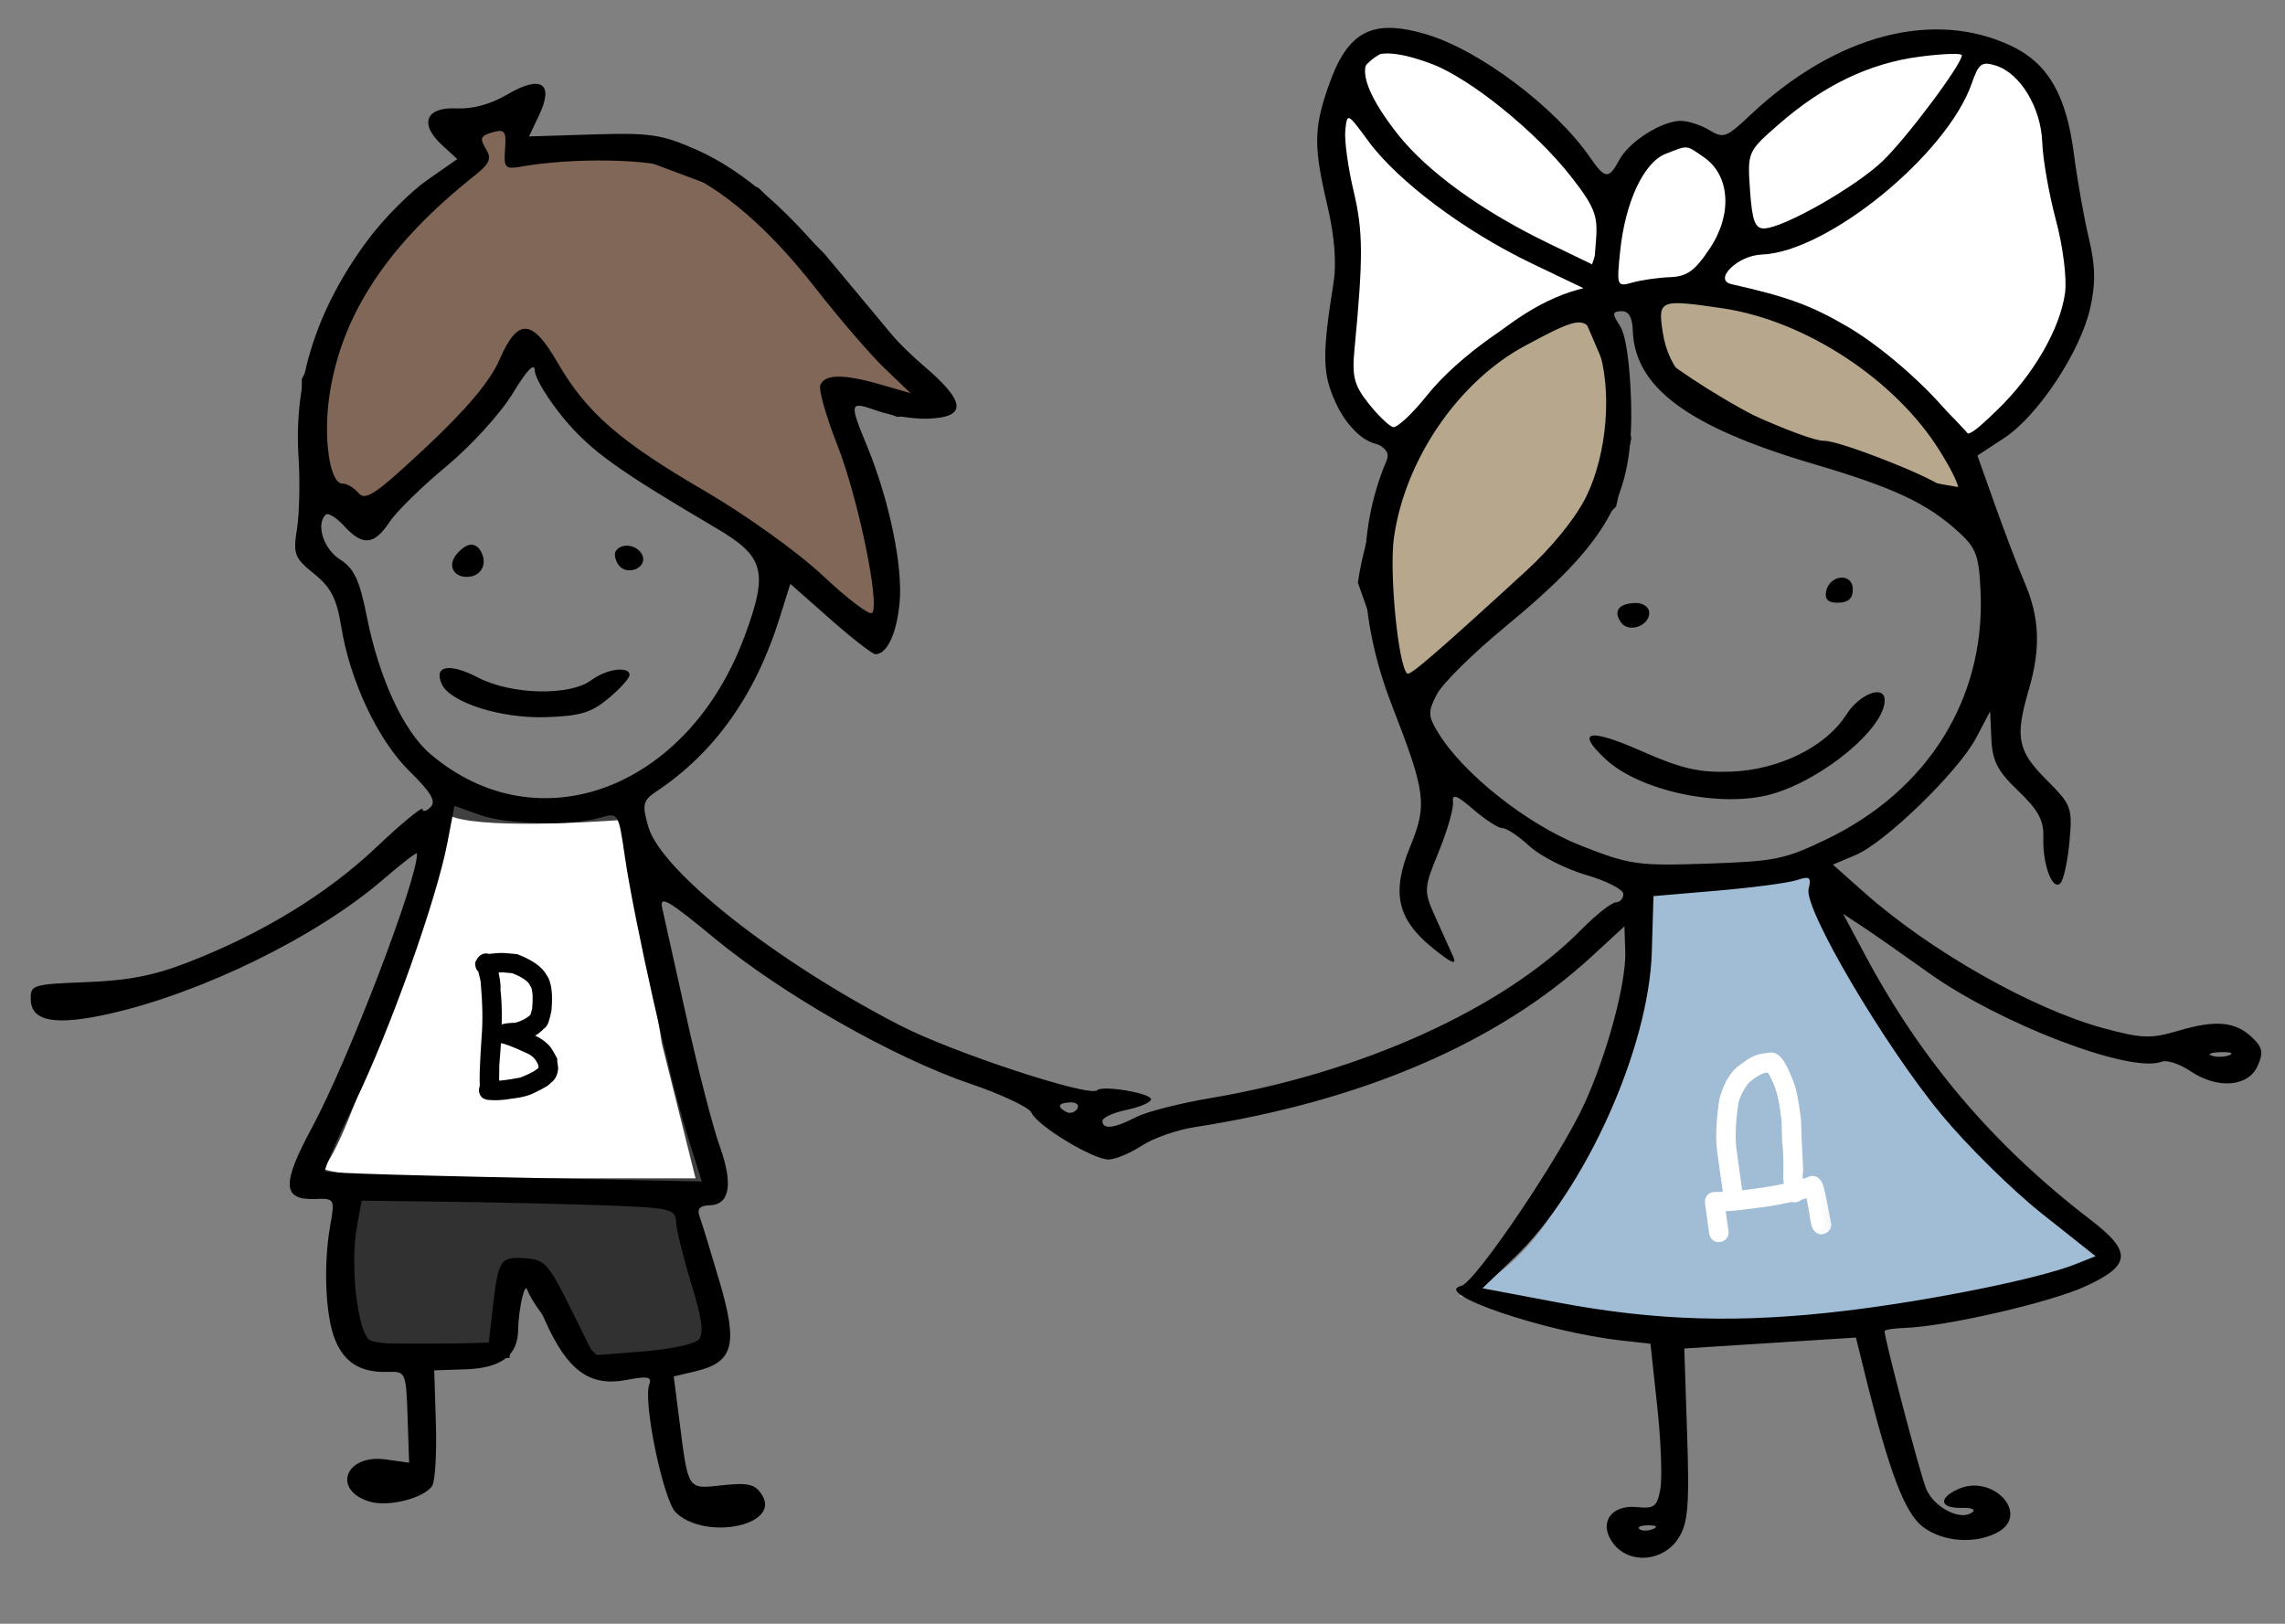
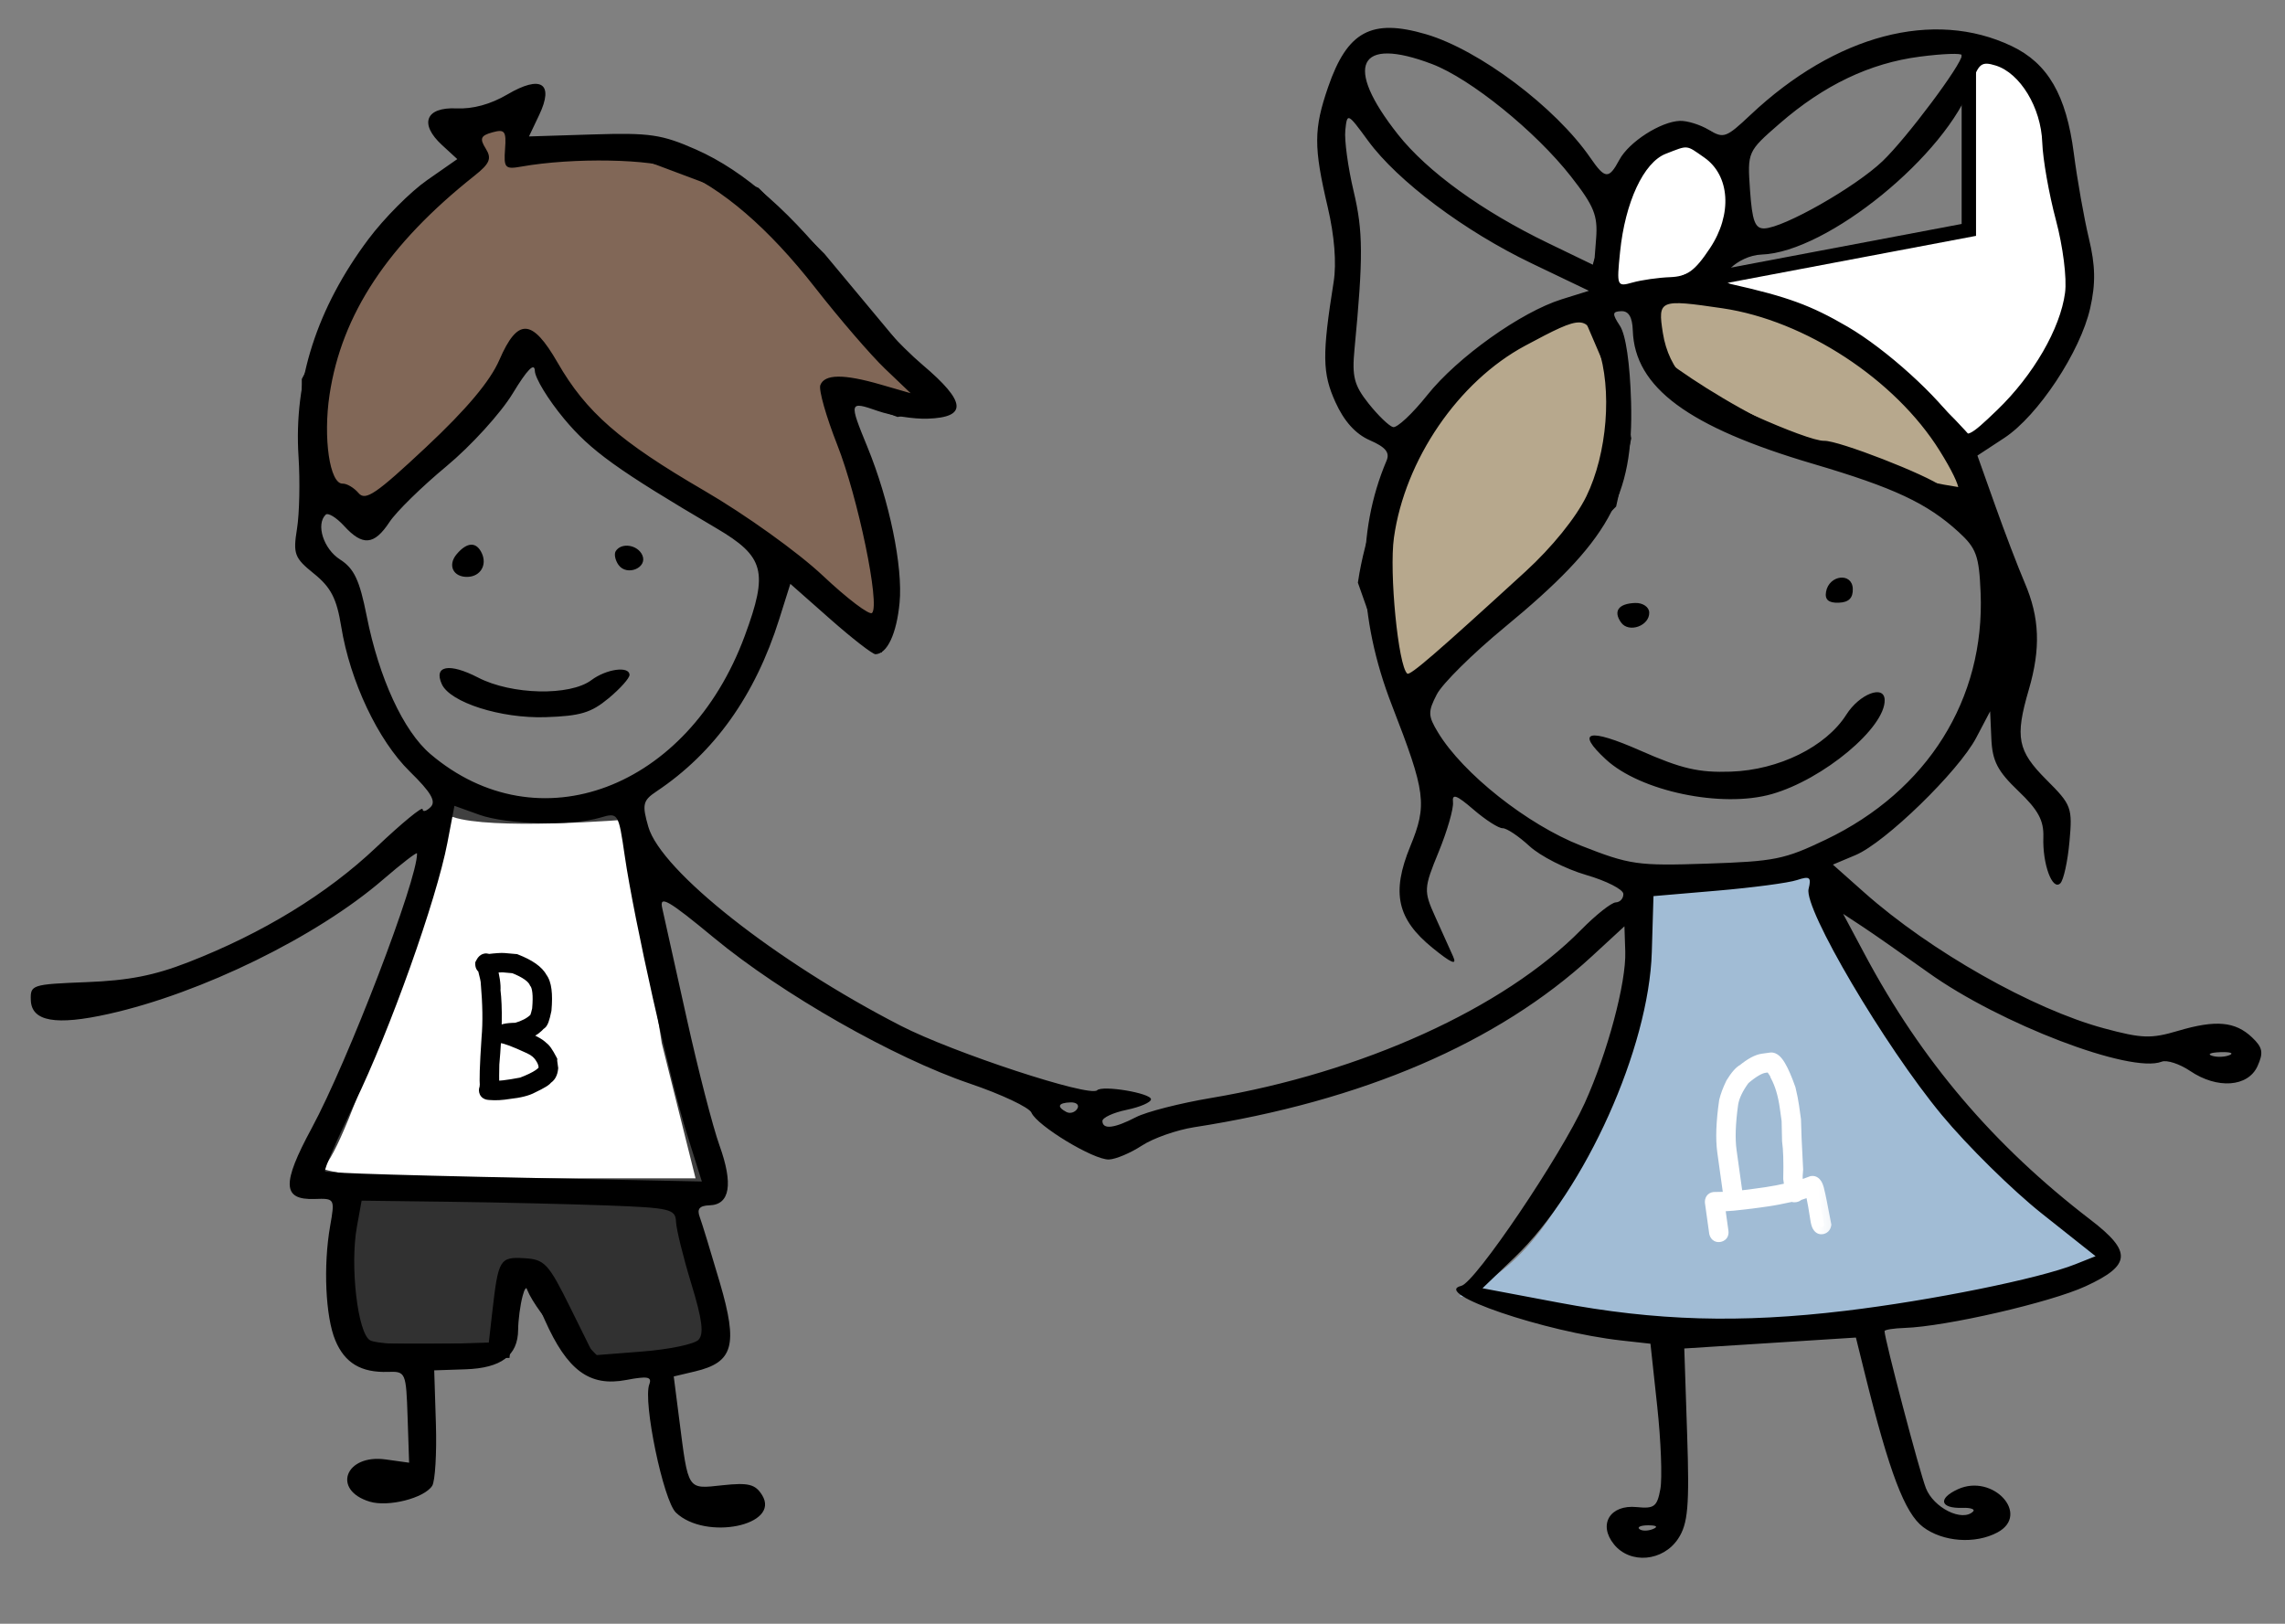
<svg xmlns="http://www.w3.org/2000/svg" width="159" height="113" viewBox="0 0 159 113" fill="none">
  <rect x="0" y="0" width="159" height="113" fill="#808080" stroke="none" />
  <path d="M22.038 81C23.638 79.8 28.705 63.833 31.038 56C31.838 57.2 40.039 56.833 44.039 56.5L46.539 72.5L49.039 82.5H30.038C26.705 82.5 20.438 82.2 22.038 81Z" fill="white" stroke="#404040" />
  <path d="M103 90C111.4 85.6 114.5 69.833 115 62.5L126.273 60.539C126.092 61.771 131.015 70.36 133.5 74.5C135.5 80 146 85 146.5 87C146.9 88.6 134.667 90.667 128.5 91.5C122.9 93.5 109.167 91.333 103 90Z" fill="#A1BCD5" />
  <path d="M126.5 60.5L126.273 60.539M126.273 60.539L115 62.5C114.5 69.833 111.4 85.6 103 90C109.167 91.333 122.9 93.5 128.5 91.5C134.667 90.667 146.9 88.6 146.5 87C146 85 135.5 80 133.5 74.5C131.015 70.36 126.092 61.771 126.273 60.539Z" stroke="#A1BCD5" />
  <path d="M112 25L110.5 21.5C100.1 23.5 95.833 35 95 40.5L98 49L103 43.5L108 39L112 35L113 30.5L112 25Z" fill="#B7A88D" />
  <path d="M115 25V21.5V20H118.5L123.5 21.5C127.1 20.7 133.333 27.167 136 30.5L137 34.5C127.4 33.3 118.333 27.667 115 25Z" fill="#B7A88D" />
  <path d="M112 21.5H110.5M110.5 21.5L112 25L113 30.5L112 35L108 39L103 43.5L98 49L95 40.5C95.833 35 100.1 23.5 110.5 21.5ZM115 21.5V25C118.333 27.667 127.4 33.3 137 34.5L136 30.5C133.333 27.167 127.1 20.7 123.5 21.5L118.5 20H115V21.5Z" stroke="black" />
  <path d="M28 34.5L36.5 24.5H37.5L40.5 29L44.5 32.5L51 36.5L61 44.5L61.5 41.5V38L58.5 29V27L62.5 28.5L65 28L62 24L57 18L52.5 13.5L44.5 10.5H36V8L31.5 9L33 11L27 16L21.5 26.5V33L24.5 36L28 34.5Z" fill="#816757" stroke="black" />
-   <path d="M137 3.5C132.2 0.7 124.333 6.666 121 10V16L118.5 19.5L120 20.5C126.4 20.5 134 27.5 137 31C138.333 30 141.4 27.5 143 25.5C144.6 23.5 144.667 19.333 144.5 17.5C144.167 15.666 143.3 11.1 142.5 7.5C141.7 3.9 138.5 3.333 137 3.5Z" fill="white" stroke="black" />
+   <path d="M137 3.5V16L118.5 19.5L120 20.5C126.4 20.5 134 27.5 137 31C138.333 30 141.4 27.5 143 25.5C144.6 23.5 144.667 19.333 144.5 17.5C144.167 15.666 143.3 11.1 142.5 7.5C141.7 3.9 138.5 3.333 137 3.5Z" fill="white" stroke="black" />
  <path d="M47.5 83.5L24 82.5C24 83.833 23.9 86.8 23.5 88C23.1 89.2 24.333 92.5 25 94H35L35.5 89H37C37 90.2 40 93.5 41.5 95C45.5 96.2 48.833 94.167 50 93L47.5 83.5Z" fill="#313131" stroke="black" />
  <path d="M113.701 11.127C113.52 11.269 113.064 11.715 113.064 11.964C113.064 11.926 113.212 12.131 113.193 12.154C113.121 12.246 113.047 12.33 112.999 12.438C112.983 12.475 113.01 12.545 112.983 12.575C112.922 12.643 112.877 12.685 112.846 12.781C112.741 13.107 112.777 13.439 112.7 13.764C112.555 14.38 112.465 15.036 112.38 15.665L112.375 15.701C112.347 15.903 112.226 16.041 112.148 16.225C111.975 16.637 111.826 17.064 111.685 17.489C111.513 18.005 111.26 18.415 111.283 18.991C111.301 19.477 111.511 19.891 111.81 20.263C112.027 20.532 112.33 20.952 112.7 21.019C113.082 21.088 113.589 21.062 113.974 21.019C114.51 20.96 115.006 20.83 115.503 20.619C116.095 20.366 116.564 19.91 117.169 19.68C117.598 19.518 118.022 19.327 118.447 19.153C118.776 19.018 119.003 18.646 119.341 18.55C119.482 18.51 119.667 18.193 119.753 18.079C120.156 17.547 120.368 16.811 120.548 16.176C120.788 15.325 120.962 14.511 120.962 13.622C120.962 13.246 120.862 12.878 120.798 12.508C120.715 12.024 120.629 11.473 120.335 11.062C120.176 10.839 119.956 10.656 119.789 10.436C119.637 10.234 119.417 10.014 119.215 9.861C118.824 9.565 118.438 9.344 117.941 9.344C117.365 9.344 116.796 9.396 116.231 9.506C115.988 9.553 115.772 9.596 115.539 9.673C115.246 9.771 114.972 10.046 114.71 10.209C114.317 10.454 114.06 10.846 113.701 11.127Z" fill="white" stroke="black" stroke-linecap="round" />
-   <path d="M96.499 2.999C100.899 1.399 108.333 9.332 111.499 13.499C113.099 13.499 111.499 18.166 110.499 20.499C104.899 21.699 99.833 27.999 97.999 30.999L96.499 30.499C93.499 30.499 92.499 24.999 93.499 23.499C94.299 22.299 93.833 16.999 93.499 14.499C92.666 11.332 92.099 4.599 96.499 2.999Z" fill="white" stroke="black" />
  <path fill-rule="evenodd" clip-rule="evenodd" d="M99.224 2.381C102.924 3.466 108.24 7.463 110.666 10.985C111.691 12.473 111.948 12.49 112.686 11.115C113.352 9.875 115.563 8.457 116.898 8.412C117.403 8.395 118.308 8.677 118.91 9.038C119.939 9.655 120.109 9.594 121.803 7.998C127.725 2.42 134.554 0.62 139.981 3.207C142.5 4.407 143.78 6.615 144.304 10.664C144.545 12.521 145.017 15.186 145.353 16.587C145.809 18.485 145.832 19.721 145.445 21.442C144.763 24.476 141.81 28.939 139.467 30.477L137.597 31.704L138.824 35.153C139.498 37.05 140.427 39.48 140.887 40.553C141.931 42.983 142.011 45.132 141.167 48.016C140.201 51.318 140.387 52.255 142.405 54.272C144.148 56.012 144.217 56.2 144.002 58.579C143.878 59.946 143.593 61.248 143.367 61.47C142.814 62.015 142.122 60.141 142.185 58.266C142.224 57.098 141.83 56.369 140.444 55.046C139 53.667 138.636 52.965 138.567 51.419L138.482 49.502L137.513 51.343C136.282 53.681 131.185 58.637 129.118 59.506L127.54 60.17L129.72 62.107C134.311 66.188 141.442 70.229 146.408 71.564C149.051 72.275 149.677 72.296 151.563 71.737C154.179 70.96 155.541 71.082 156.714 72.2C157.448 72.9 157.514 73.254 157.087 74.196C156.427 75.652 154.287 75.805 152.403 74.533C151.668 74.037 150.774 73.745 150.415 73.886C148.263 74.728 139.169 71.255 134.185 67.688C132.413 66.42 130.353 64.98 129.608 64.49L128.253 63.597L129.774 66.447C133.712 73.823 138.733 79.723 145.464 84.884C148.37 87.113 148.302 88.049 145.127 89.513C142.675 90.643 135.406 92.317 132.533 92.413C131.761 92.439 131.131 92.539 131.134 92.637C131.155 93.257 133.552 102.364 134.008 103.55C134.537 104.932 136.542 105.932 137.295 105.19C137.457 105.031 137.125 104.916 136.557 104.935C134.998 104.986 134.824 104.288 136.234 103.64C138.675 102.518 141.315 105.4 138.988 106.646C137.444 107.472 135.194 107.308 133.817 106.269C132.543 105.306 131.472 102.486 129.767 95.608L129.142 93.083L123.171 93.463L117.2 93.843L117.399 99.837C117.565 104.815 117.458 106.043 116.771 107.082C115.721 108.668 113.443 108.871 112.311 107.479C111.182 106.092 112.033 104.693 113.89 104.881C115.109 105.005 115.31 104.852 115.534 103.629C115.674 102.863 115.577 100.273 115.317 97.874L114.846 93.512L112.822 93.287C107.493 92.694 99.56 89.987 101.682 89.485C102.652 89.257 108.604 80.445 110.268 76.776C111.858 73.267 113.165 68.384 113.093 66.219L113.035 64.463L110.77 66.551C104.238 72.573 94.79 76.633 83.092 78.446C81.88 78.634 80.244 79.209 79.457 79.724C78.669 80.24 77.637 80.675 77.163 80.692C76.108 80.731 72.162 78.344 71.772 77.431C71.617 77.067 69.688 76.157 67.486 75.409C62.178 73.605 54.428 69.189 49.674 65.258C46.49 62.626 45.87 62.27 46.081 63.199C46.221 63.815 46.986 67.256 47.779 70.845C48.573 74.434 49.602 78.426 50.066 79.717C51.031 82.403 50.795 83.833 49.38 83.88C48.673 83.903 48.481 84.13 48.691 84.694C48.85 85.123 49.48 87.18 50.09 89.263C51.366 93.62 51.036 94.804 48.367 95.438L46.882 95.79L47.266 98.791C47.907 103.786 47.801 103.625 50.278 103.361C52.078 103.168 52.554 103.286 53.026 104.04C54.352 106.159 49.099 107.234 47.035 105.266C46.16 104.433 44.727 97.54 45.18 96.342C45.38 95.811 45.069 95.751 43.578 96.035C41.022 96.52 39.476 95.381 37.907 91.855C36.807 89.384 36.631 89.194 36.364 90.197C36.198 90.819 36.059 91.874 36.054 92.54C36.041 94.337 34.877 95.21 32.384 95.293L30.215 95.365L30.332 99.09C30.395 101.139 30.279 103.079 30.073 103.401C29.522 104.261 27.015 104.896 25.723 104.502C23.073 103.696 24.028 101.176 26.835 101.565L28.468 101.792L28.362 98.611C28.258 95.498 28.229 95.431 26.999 95.472C25.126 95.534 23.99 94.855 23.332 93.276C22.648 91.634 22.487 88.088 22.972 85.324C23.308 83.409 23.298 83.392 21.891 83.439C19.641 83.513 19.595 82.389 21.687 78.515C24.215 73.837 29.077 61.154 29.018 59.39C29.014 59.272 27.945 60.097 26.641 61.221C22.043 65.188 14.025 69.115 7.57 70.56C3.879 71.386 2.194 71.088 2.144 69.6C2.108 68.532 2.211 68.499 6.025 68.349C8.976 68.232 10.726 67.889 13.116 66.958C18.284 64.945 22.767 62.202 26.184 58.963C27.949 57.29 29.399 56.097 29.406 56.312C29.413 56.526 29.662 56.462 29.96 56.169C30.364 55.771 30 55.147 28.517 53.693C26.304 51.525 24.36 47.414 23.743 43.602C23.429 41.656 23.026 40.874 21.852 39.927C20.488 38.828 20.385 38.558 20.666 36.802C20.836 35.746 20.884 33.486 20.773 31.781C20.43 26.481 22.052 21.435 25.638 16.642C26.72 15.197 28.552 13.352 29.712 12.543L31.82 11.072L30.765 10.102C29.151 8.622 29.61 7.442 31.763 7.543C32.906 7.596 34.136 7.259 35.305 6.573C37.647 5.196 38.57 5.79 37.52 7.998L36.809 9.495L41.273 9.355C45.211 9.232 46.053 9.355 48.429 10.404C51.828 11.906 55.178 14.861 58.74 19.503C60.274 21.501 62.723 24.146 64.183 25.38C67.238 27.964 67.341 29.044 64.541 29.137C63.581 29.169 62.022 28.927 61.076 28.598C59.077 27.903 59.064 27.948 60.366 31.126C61.889 34.846 62.835 39.433 62.597 41.944C62.392 44.099 61.737 45.502 60.922 45.529C60.721 45.536 59.305 44.437 57.775 43.087L54.995 40.632L54.22 43.092C52.547 48.404 49.706 52.389 45.679 55.076C44.73 55.71 44.666 55.986 45.113 57.538C46.001 60.618 54.011 66.931 62.681 71.385C66.326 73.257 75.829 76.38 76.342 75.874C76.715 75.507 80.078 76.069 80.092 76.501C80.099 76.71 79.338 77.04 78.401 77.235C77.463 77.429 76.703 77.782 76.71 78.019C76.731 78.624 77.535 78.529 79.055 77.742C79.771 77.372 82.112 76.774 84.257 76.413C94.785 74.644 104.648 70.163 110.019 64.71C111.045 63.669 112.131 62.809 112.432 62.799C112.732 62.789 112.97 62.524 112.96 62.209C112.949 61.895 111.781 61.3 110.364 60.888C108.946 60.476 107.172 59.572 106.422 58.879C105.672 58.187 104.834 57.628 104.558 57.637C104.283 57.646 103.373 57.063 102.535 56.341C101.349 55.319 101.033 55.206 101.105 55.829C101.155 56.269 100.708 57.82 100.111 59.277C99.067 61.822 99.057 61.998 99.87 63.8C100.335 64.831 100.895 66.075 101.115 66.565C101.402 67.206 100.998 67.037 99.679 65.964C97.212 63.957 96.809 62.127 98.126 58.914C99.325 55.995 99.217 55.163 96.854 49.08C94.482 42.974 94.353 37.063 96.482 32.06C96.724 31.491 96.419 31.118 95.322 30.64C94.326 30.205 93.534 29.327 92.924 27.985C92.011 25.973 91.993 24.692 92.802 19.61C93.008 18.314 92.857 16.415 92.391 14.425C91.404 10.224 91.408 8.987 92.416 6.059C93.753 2.177 95.433 1.27 99.224 2.381ZM99.646 4.457C102.327 5.476 106.854 9.139 109.313 12.28C110.918 14.33 111.188 14.993 111.066 16.582L110.921 18.462L107.728 16.919C103.12 14.693 99.32 11.943 97.272 9.352C93.484 4.56 94.484 2.497 99.646 4.457ZM136.515 3.839C136.536 4.448 132.671 9.614 131 11.212C129.109 13.02 124.122 15.858 122.769 15.896C122.122 15.915 121.925 15.389 121.774 13.236C121.588 10.566 121.597 10.545 123.827 8.605C126.909 5.924 130.107 4.395 133.575 3.945C135.187 3.734 136.51 3.687 136.515 3.839ZM138.866 4.559C140.57 5.084 142.027 7.49 142.109 9.917C142.149 11.08 142.576 13.506 143.058 15.309C143.552 17.161 143.83 19.365 143.695 20.376C143.365 22.864 141.484 26.115 138.976 28.531C137.047 30.389 136.808 30.501 136.323 29.766C134.895 27.604 131.253 24.305 128.561 22.735C126.003 21.244 124.398 20.656 120.485 19.776C119.183 19.482 120.924 17.77 122.58 17.715C127.14 17.563 135.48 10.767 137.205 5.798C137.683 4.418 137.896 4.26 138.866 4.559ZM35.144 10.376C35.047 11.683 35.148 11.794 36.255 11.597C39.877 10.951 45.382 11.052 47.158 11.796C50.242 13.086 53.476 15.868 56.722 20.02C58.416 22.188 60.605 24.727 61.585 25.663L63.367 27.364L61.269 26.758C58.693 26.014 57.374 26.029 57.081 26.805C56.958 27.13 57.487 28.994 58.256 30.947C59.707 34.629 61.252 42.093 60.681 42.656C60.501 42.833 58.959 41.665 57.255 40.06C55.524 38.431 51.879 35.818 48.999 34.142C43.113 30.716 40.783 28.681 38.799 25.233C37.024 22.151 36.024 22.104 34.75 25.044C34.111 26.52 32.471 28.474 29.664 31.104C26.161 34.387 25.432 34.883 24.948 34.312C24.633 33.941 24.134 33.646 23.84 33.656C22.945 33.685 22.475 30.48 22.932 27.464C23.78 21.863 26.992 17.009 33.01 12.234C34.088 11.379 34.232 11.031 33.797 10.336C33.363 9.643 33.448 9.436 34.258 9.212C35.124 8.972 35.238 9.121 35.144 10.376ZM95.202 9.804C97.254 12.604 101.903 16.088 106.579 18.328L110.564 20.237L108.679 20.825C105.831 21.714 101.412 24.864 99.309 27.503C98.278 28.797 97.207 29.796 96.931 29.722C96.655 29.649 95.89 28.911 95.232 28.082C94.226 26.816 94.069 26.211 94.251 24.307C94.865 17.887 94.855 16.099 94.192 13.309C93.801 11.666 93.54 9.757 93.612 9.066C93.741 7.831 93.766 7.842 95.202 9.804ZM118.586 10.96C120.384 12.21 120.557 14.91 118.99 17.269C117.934 18.859 117.402 19.244 116.203 19.289C115.388 19.32 114.218 19.487 113.603 19.66C112.51 19.969 112.49 19.92 112.731 17.536C113.081 14.076 114.372 11.3 115.91 10.703C117.502 10.085 117.302 10.066 118.586 10.96ZM119.853 21.453C125.613 22.301 131.88 26.41 134.969 31.364C136.682 34.112 136.761 35.123 135.166 33.879C134.094 33.044 127.925 30.645 126.934 30.677C125.738 30.717 118.443 27.437 117.209 26.305C116.466 25.622 115.91 24.461 115.708 23.169C115.347 20.859 115.47 20.808 119.853 21.453ZM113.617 23.003C113.749 26.965 117.476 29.72 126.171 32.282C131.787 33.937 134.099 35.021 136.289 37.023C137.524 38.153 137.713 38.674 137.819 41.238C138.128 48.65 134.124 55.042 127.054 58.428C124.165 59.812 123.51 59.944 118.774 60.102C113.942 60.263 113.411 60.187 110.004 58.847C106.275 57.381 101.797 53.835 100.066 50.977C99.362 49.814 99.353 49.534 99.981 48.32C100.368 47.574 102.482 45.482 104.678 43.671C111.959 37.67 113.682 34.6 113.497 27.961C113.422 25.293 113.129 23.294 112.722 22.676C112.167 21.832 112.182 21.677 112.819 21.655C113.33 21.638 113.586 22.07 113.617 23.003ZM111.204 24.193C112.195 27.104 111.842 31.562 110.383 34.546C109.659 36.028 107.99 38.089 106.156 39.769C99.919 45.478 98.11 47.04 97.921 46.876C97.294 46.336 96.657 39.822 96.996 37.415C97.759 31.991 101.476 26.553 106.126 24.059C110.201 21.874 110.416 21.88 111.204 24.193ZM37.217 25.812C37.234 26.32 38.145 27.812 39.24 29.13C41.101 31.368 42.959 32.705 49.84 36.756C53.204 38.736 53.478 39.778 51.818 44.265C47.873 54.925 37.436 58.844 29.951 52.476C28.073 50.878 26.373 47.194 25.515 42.865C25.021 40.368 24.64 39.561 23.66 38.935C22.514 38.202 21.968 36.502 22.66 35.82C22.825 35.657 23.404 36.011 23.948 36.605C25.232 38.013 26.04 37.943 27.1 36.333C27.574 35.611 29.358 33.863 31.064 32.449C32.77 31.033 34.845 28.753 35.676 27.382C36.688 25.713 37.197 25.195 37.217 25.812ZM33.531 38.509C33.903 39.326 33.427 40.116 32.546 40.146C31.538 40.179 31.127 39.34 31.775 38.569C32.501 37.708 33.155 37.685 33.531 38.509ZM44.693 38.629C45.093 39.507 43.622 40.123 43.043 39.319C42.808 38.992 42.718 38.558 42.845 38.356C43.23 37.736 44.362 37.904 44.693 38.629ZM128.925 40.974C128.946 41.62 128.642 41.92 127.941 41.944C127.24 41.967 126.968 41.732 127.063 41.187C127.269 40.002 128.886 39.817 128.925 40.974ZM114.76 42.622C114.791 43.551 113.342 44.072 112.805 43.325C112.236 42.535 112.619 42.001 113.786 41.962C114.313 41.945 114.747 42.239 114.76 42.622ZM33.269 47.154C35.601 48.36 39.652 48.451 41.15 47.332C42.19 46.554 43.784 46.332 43.805 46.963C43.813 47.189 43.158 47.922 42.351 48.593C41.13 49.606 40.39 49.828 37.962 49.909C34.861 50.012 31.325 48.887 30.744 47.613C30.154 46.319 31.265 46.117 33.269 47.154ZM131.143 48.702C131.207 50.626 126.872 54.245 123.281 55.264C119.8 56.253 114.141 55.068 111.744 52.849C109.606 50.87 110.521 50.638 114.147 52.237C117.014 53.502 118.201 53.777 120.448 53.7C123.785 53.583 127.057 51.967 128.475 49.734C129.389 48.294 131.108 47.629 131.143 48.702ZM33.35 56.7C35.256 57.385 39.754 57.495 41.751 56.906C43.02 56.532 43.033 56.551 43.472 59.561C44.115 63.977 46.599 75.081 47.8 78.914L48.838 82.222L43.104 82.106C27.955 81.797 22.779 81.645 22.619 81.507C22.523 81.425 23.446 79.297 24.671 76.778C27.135 71.708 30.37 62.631 31.131 58.653L31.622 56.079L33.35 56.7ZM125.85 61.863C125.509 63.236 131.127 72.773 135.108 77.581C136.885 79.728 140.022 82.82 142.079 84.453L145.819 87.421L144.415 87.98C141.889 88.987 134.386 90.505 128.399 91.222C121.087 92.098 115.218 91.929 108.425 90.646L103.157 89.652L105.407 87.492C110.314 82.783 114.738 72.931 114.939 66.269L115.056 62.362L119.514 61.981C121.966 61.771 124.448 61.441 125.03 61.249C125.934 60.95 126.054 61.041 125.85 61.863ZM155.135 73.429C154.802 73.566 154.251 73.584 153.91 73.469C153.569 73.356 153.841 73.244 154.515 73.222C155.188 73.199 155.467 73.293 155.135 73.429ZM74.961 77.16C74.8 77.418 74.459 77.52 74.204 77.385C73.512 77.02 73.629 76.745 74.49 76.717C74.909 76.703 75.121 76.902 74.961 77.16ZM31.296 83.633C34.668 83.676 39.581 83.791 42.214 83.888C46.653 84.054 47.004 84.137 47.041 85.028C47.063 85.558 47.543 87.5 48.107 89.346C48.871 91.846 48.995 92.841 48.596 93.247C48.301 93.546 46.544 93.91 44.692 94.055L41.324 94.318L39.674 90.983C38.16 87.923 37.897 87.641 36.482 87.56C34.774 87.463 34.672 87.635 34.258 91.276L34.013 93.431L30.247 93.549C28.176 93.614 26.155 93.492 25.758 93.278C24.893 92.811 24.341 88.091 24.834 85.375L25.164 83.556L31.296 83.633ZM115.013 106.412C114.664 106.554 114.241 106.552 114.073 106.408C113.905 106.263 114.191 106.147 114.708 106.149C115.279 106.152 115.399 106.255 115.013 106.412Z" fill="black" />
  <mask id="path-12-outside-1_5993_2751" maskUnits="userSpaceOnUse" x="31.374" y="65.254" width="9.03" height="12.661" fill="black">
    <rect fill="white" x="31.374" y="65.254" width="9.03" height="12.661" />
    <path d="M35.076 66.822L35.87 66.892C36.791 67.252 37.367 67.656 37.598 68.105C37.88 68.455 37.973 69.177 37.876 70.27C37.751 70.887 37.637 71.19 37.536 71.181C37.3 71.451 37.065 71.626 36.831 71.707C36.556 71.847 36.264 71.955 35.955 72.029L35.953 72.053C36.945 72.447 37.523 72.749 37.684 72.959C37.823 73.026 38.018 73.303 38.27 73.788C38.267 73.819 38.29 74.001 38.339 74.335C38.309 74.662 38.188 74.879 37.975 74.985C37.967 75.079 37.643 75.277 37.004 75.581C36.662 75.77 36.133 75.904 35.416 75.981C34.922 76.063 34.489 76.087 34.115 76.054L33.998 76.044C33.874 76.033 33.817 75.965 33.828 75.841C33.831 75.813 33.85 75.776 33.885 75.728L33.874 75.586C33.876 75.57 33.884 75.563 33.9 75.564C33.843 75.281 33.879 74.17 34.008 72.233C34.102 71.163 34.084 69.875 33.951 68.369C33.959 68.279 33.881 67.919 33.717 67.289C33.62 67.281 33.571 67.214 33.57 67.088C33.651 66.923 33.737 66.844 33.827 66.852C33.842 66.853 33.904 66.867 34.011 66.892C34.534 66.829 34.889 66.805 35.076 66.822ZM34.075 67.227C34.274 67.994 34.357 68.558 34.325 68.92C34.471 70.105 34.444 71.821 34.245 74.066C34.231 74.578 34.229 75.127 34.24 75.712L34.263 75.714C34.637 75.748 35.326 75.668 36.331 75.475C37.403 75.068 37.954 74.693 37.984 74.351C37.977 74.079 37.904 73.838 37.766 73.625C37.581 73.284 37.283 73.022 36.871 72.84C35.87 72.375 35.217 72.128 34.913 72.102C34.872 72.039 34.853 71.982 34.858 71.932C34.872 71.768 35.233 71.683 35.939 71.675C36.507 71.513 36.943 71.286 37.247 70.991C37.321 70.998 37.413 70.755 37.524 70.263L37.53 70.193C37.614 69.247 37.543 68.629 37.318 68.338C37.138 67.934 36.622 67.567 35.769 67.236L35.045 67.172C34.893 67.159 34.57 67.177 34.075 67.227Z" />
  </mask>
  <path d="M35.076 66.822L35.87 66.892C36.791 67.252 37.367 67.656 37.598 68.105C37.88 68.455 37.973 69.177 37.876 70.27C37.751 70.887 37.637 71.19 37.536 71.181C37.3 71.451 37.065 71.626 36.831 71.707C36.556 71.847 36.264 71.955 35.955 72.029L35.953 72.053C36.945 72.447 37.523 72.749 37.684 72.959C37.823 73.026 38.018 73.303 38.27 73.788C38.267 73.819 38.29 74.001 38.339 74.335C38.309 74.662 38.188 74.879 37.975 74.985C37.967 75.079 37.643 75.277 37.004 75.581C36.662 75.77 36.133 75.904 35.416 75.981C34.922 76.063 34.489 76.087 34.115 76.054L33.998 76.044C33.874 76.033 33.817 75.965 33.828 75.841C33.831 75.813 33.85 75.776 33.885 75.728L33.874 75.586C33.876 75.57 33.884 75.563 33.9 75.564C33.843 75.281 33.879 74.17 34.008 72.233C34.102 71.163 34.084 69.875 33.951 68.369C33.959 68.279 33.881 67.919 33.717 67.289C33.62 67.281 33.571 67.214 33.57 67.088C33.651 66.923 33.737 66.844 33.827 66.852C33.842 66.853 33.904 66.867 34.011 66.892C34.534 66.829 34.889 66.805 35.076 66.822ZM34.075 67.227C34.274 67.994 34.357 68.558 34.325 68.92C34.471 70.105 34.444 71.821 34.245 74.066C34.231 74.578 34.229 75.127 34.24 75.712L34.263 75.714C34.637 75.748 35.326 75.668 36.331 75.475C37.403 75.068 37.954 74.693 37.984 74.351C37.977 74.079 37.904 73.838 37.766 73.625C37.581 73.284 37.283 73.022 36.871 72.84C35.87 72.375 35.217 72.128 34.913 72.102C34.872 72.039 34.853 71.982 34.858 71.932C34.872 71.768 35.233 71.683 35.939 71.675C36.507 71.513 36.943 71.286 37.247 70.991C37.321 70.998 37.413 70.755 37.524 70.263L37.53 70.193C37.614 69.247 37.543 68.629 37.318 68.338C37.138 67.934 36.622 67.567 35.769 67.236L35.045 67.172C34.893 67.159 34.57 67.177 34.075 67.227Z" fill="black" />
  <path d="M35.87 66.892L36.052 66.427L35.986 66.4L35.914 66.394L35.87 66.892ZM37.598 68.105L37.153 68.334L37.176 68.379L37.208 68.418L37.598 68.105ZM37.876 70.27L38.366 70.37L38.371 70.343L38.374 70.315L37.876 70.27ZM37.536 71.181L37.58 70.683L37.327 70.661L37.16 70.852L37.536 71.181ZM36.831 71.707L36.667 71.234L36.635 71.246L36.604 71.261L36.831 71.707ZM35.955 72.029L35.838 71.543L35.489 71.628L35.457 71.985L35.955 72.029ZM35.953 72.053L35.455 72.008L35.422 72.38L35.769 72.517L35.953 72.053ZM37.684 72.959L37.288 73.264L37.36 73.358L37.467 73.409L37.684 72.959ZM38.27 73.788L38.767 73.832L38.78 73.687L38.714 73.558L38.27 73.788ZM38.339 74.335L38.837 74.379L38.842 74.321L38.833 74.263L38.339 74.335ZM37.975 74.985L37.752 74.538L37.502 74.663L37.477 74.941L37.975 74.985ZM37.004 75.581L36.789 75.13L36.776 75.136L36.763 75.144L37.004 75.581ZM35.416 75.981L35.362 75.484L35.348 75.486L35.334 75.488L35.416 75.981ZM33.885 75.728L34.286 76.027L34.398 75.876L34.384 75.69L33.885 75.728ZM33.874 75.586L33.377 75.541L33.373 75.583L33.376 75.624L33.874 75.586ZM33.9 75.564L33.856 76.062L34.522 76.122L34.39 75.466L33.9 75.564ZM34.008 72.233L33.509 72.189L33.509 72.2L34.008 72.233ZM33.951 68.369L33.453 68.325L33.449 68.369L33.453 68.413L33.951 68.369ZM33.717 67.289L34.201 67.164L34.112 66.823L33.761 66.791L33.717 67.289ZM33.57 67.088L33.122 66.867L33.07 66.973L33.07 67.091L33.57 67.088ZM34.011 66.892L33.897 67.379L33.983 67.399L34.071 67.388L34.011 66.892ZM34.075 67.227L34.025 66.73L33.445 66.788L33.592 67.352L34.075 67.227ZM34.325 68.92L33.827 68.876L33.822 68.928L33.829 68.981L34.325 68.92ZM34.245 74.066L33.747 74.022L33.745 74.037L33.745 74.052L34.245 74.066ZM34.24 75.712L33.74 75.722L33.748 76.171L34.196 76.21L34.24 75.712ZM36.331 75.475L36.426 75.966L36.468 75.957L36.509 75.942L36.331 75.475ZM37.984 74.351L38.482 74.395L38.485 74.366L38.484 74.337L37.984 74.351ZM37.766 73.625L37.327 73.864L37.336 73.881L37.347 73.898L37.766 73.625ZM36.871 72.84L36.661 73.294L36.669 73.297L36.871 72.84ZM34.913 72.102L34.497 72.378L34.63 72.578L34.869 72.6L34.913 72.102ZM35.939 71.675L35.945 72.175L36.012 72.174L36.076 72.156L35.939 71.675ZM37.247 70.991L37.291 70.493L37.064 70.473L36.9 70.632L37.247 70.991ZM37.524 70.263L38.011 70.372L38.019 70.34L38.022 70.307L37.524 70.263ZM37.318 68.338L36.861 68.542L36.886 68.597L36.923 68.645L37.318 68.338ZM35.769 67.236L35.95 66.77L35.884 66.744L35.813 66.738L35.769 67.236ZM35.076 66.822L35.032 67.32L35.826 67.39L35.87 66.892L35.914 66.394L35.12 66.324L35.076 66.822ZM35.87 66.892L35.688 67.358C36.589 67.71 37.011 68.058 37.153 68.334L37.598 68.105L38.042 67.876C37.722 67.255 36.992 66.794 36.052 66.427L35.87 66.892ZM37.598 68.105L37.208 68.418C37.266 68.49 37.342 68.652 37.383 68.973C37.423 69.285 37.425 69.699 37.378 70.226L37.876 70.27L38.374 70.315C38.424 69.748 38.428 69.255 38.375 68.845C38.324 68.444 38.212 68.07 37.987 67.791L37.598 68.105ZM37.876 70.27L37.386 70.171C37.325 70.472 37.271 70.671 37.228 70.786C37.206 70.847 37.197 70.853 37.21 70.835C37.217 70.826 37.245 70.789 37.298 70.754C37.357 70.714 37.456 70.672 37.58 70.683L37.536 71.181L37.492 71.68C37.796 71.707 37.97 71.49 38.019 71.424C38.085 71.332 38.132 71.226 38.166 71.135C38.236 70.946 38.302 70.685 38.366 70.37L37.876 70.27ZM37.536 71.181L37.16 70.852C36.958 71.083 36.791 71.192 36.667 71.234L36.831 71.707L36.994 72.18C37.339 72.06 37.643 71.818 37.912 71.511L37.536 71.181ZM36.831 71.707L36.604 71.261C36.364 71.384 36.109 71.478 35.838 71.543L35.955 72.029L36.072 72.515C36.418 72.432 36.747 72.311 37.058 72.153L36.831 71.707ZM35.955 72.029L35.457 71.985L35.455 72.008L35.953 72.053L36.451 72.097L36.453 72.073L35.955 72.029ZM35.953 72.053L35.769 72.517C36.257 72.711 36.632 72.878 36.898 73.018C37.032 73.088 37.13 73.147 37.2 73.195C37.275 73.247 37.293 73.271 37.288 73.264L37.684 72.959L38.081 72.655C37.925 72.453 37.647 72.281 37.362 72.132C37.051 71.969 36.641 71.788 36.137 71.588L35.953 72.053ZM37.684 72.959L37.467 73.409C37.428 73.391 37.42 73.376 37.441 73.398C37.459 73.416 37.487 73.45 37.526 73.505C37.605 73.617 37.705 73.785 37.825 74.018L38.27 73.788L38.714 73.558C38.583 73.306 38.459 73.093 38.343 72.928C38.242 72.785 38.096 72.603 37.902 72.509L37.684 72.959ZM38.27 73.788L37.772 73.743C37.766 73.806 37.773 73.872 37.775 73.887C37.778 73.921 37.783 73.963 37.789 74.01C37.801 74.107 37.819 74.24 37.844 74.407L38.339 74.335L38.833 74.263C38.809 74.097 38.792 73.972 38.781 73.885C38.775 73.842 38.772 73.811 38.77 73.792C38.769 73.782 38.769 73.779 38.769 73.78C38.769 73.78 38.769 73.784 38.769 73.791C38.769 73.796 38.769 73.811 38.767 73.832L38.27 73.788ZM38.339 74.335L37.84 74.291C37.83 74.406 37.806 74.468 37.789 74.499C37.776 74.523 37.765 74.531 37.752 74.538L37.975 74.985L38.198 75.433C38.622 75.221 38.799 74.807 38.837 74.379L38.339 74.335ZM37.975 74.985L37.477 74.941C37.487 74.824 37.538 74.751 37.553 74.731C37.571 74.706 37.584 74.695 37.579 74.7C37.569 74.709 37.536 74.734 37.464 74.778C37.325 74.864 37.104 74.98 36.789 75.13L37.004 75.581L37.219 76.033C37.544 75.878 37.803 75.744 37.988 75.63C38.078 75.575 38.167 75.514 38.24 75.45C38.276 75.418 38.321 75.375 38.361 75.319C38.398 75.27 38.461 75.169 38.473 75.029L37.975 74.985ZM37.004 75.581L36.763 75.144C36.508 75.284 36.059 75.409 35.362 75.484L35.416 75.981L35.47 76.478C36.206 76.399 36.816 76.257 37.246 76.019L37.004 75.581ZM35.416 75.981L35.334 75.488C34.869 75.565 34.48 75.585 34.16 75.556L34.115 76.054L34.071 76.552C34.498 76.59 34.975 76.561 35.498 76.475L35.416 75.981ZM34.115 76.054L34.16 75.556L34.043 75.546L33.998 76.044L33.954 76.542L34.071 76.552L34.115 76.054ZM33.998 76.044L34.043 75.546C34.057 75.547 34.159 75.56 34.246 75.664C34.333 75.767 34.328 75.87 34.326 75.885L33.828 75.841L33.33 75.796C33.318 75.935 33.336 76.134 33.479 76.306C33.623 76.477 33.815 76.529 33.954 76.542L33.998 76.044ZM33.828 75.841L34.326 75.885C34.323 75.924 34.315 75.955 34.308 75.975C34.301 75.996 34.294 76.01 34.29 76.018C34.283 76.033 34.279 76.036 34.286 76.027L33.885 75.728L33.484 75.429C33.445 75.482 33.346 75.618 33.33 75.796L33.828 75.841ZM33.885 75.728L34.384 75.69L34.373 75.547L33.874 75.586L33.376 75.624L33.387 75.766L33.885 75.728ZM33.874 75.586L34.373 75.63C34.366 75.699 34.336 75.841 34.203 75.952C34.069 76.064 33.925 76.069 33.856 76.062L33.9 75.564L33.944 75.066C33.86 75.059 33.703 75.067 33.561 75.185C33.419 75.304 33.384 75.457 33.377 75.541L33.874 75.586ZM33.9 75.564L34.39 75.466C34.39 75.466 34.39 75.465 34.39 75.464C34.39 75.463 34.389 75.462 34.389 75.46C34.389 75.456 34.388 75.45 34.387 75.443C34.385 75.429 34.383 75.409 34.382 75.385C34.378 75.335 34.376 75.271 34.374 75.189C34.372 75.026 34.375 74.809 34.384 74.535C34.401 73.988 34.442 73.233 34.506 72.266L34.008 72.233L33.509 72.2C33.444 73.171 33.402 73.939 33.384 74.503C33.375 74.784 33.372 75.019 33.374 75.204C33.377 75.379 33.385 75.543 33.41 75.663L33.9 75.564ZM34.008 72.233L34.506 72.277C34.604 71.169 34.583 69.849 34.449 68.325L33.951 68.369L33.453 68.413C33.584 69.9 33.601 71.157 33.51 72.189L34.008 72.233ZM33.951 68.369L34.449 68.413C34.457 68.323 34.443 68.228 34.434 68.174C34.424 68.104 34.407 68.021 34.387 67.926C34.346 67.736 34.283 67.481 34.201 67.164L33.717 67.289L33.233 67.415C33.314 67.728 33.373 67.968 33.41 68.138C33.428 68.223 33.44 68.285 33.446 68.328C33.456 68.387 33.449 68.37 33.453 68.325L33.951 68.369ZM33.717 67.289L33.761 66.791C33.79 66.794 33.834 66.802 33.883 66.828C33.934 66.854 33.978 66.893 34.011 66.938C34.043 66.981 34.057 67.021 34.064 67.047C34.067 67.059 34.069 67.069 34.069 67.076C34.07 67.082 34.07 67.085 34.07 67.086L33.57 67.088L33.07 67.091C33.071 67.208 33.093 67.375 33.203 67.527C33.328 67.698 33.508 67.773 33.673 67.787L33.717 67.289ZM33.57 67.088L34.019 67.309C34.046 67.253 34.055 67.253 34.034 67.273C34.021 67.285 33.993 67.308 33.948 67.326C33.9 67.345 33.843 67.355 33.782 67.35L33.827 66.852L33.871 66.354C33.647 66.334 33.471 66.432 33.356 66.537C33.25 66.636 33.175 66.758 33.122 66.867L33.57 67.088ZM33.827 66.852L33.782 67.35C33.767 67.349 33.756 67.347 33.755 67.347C33.752 67.346 33.751 67.346 33.753 67.346C33.757 67.347 33.765 67.349 33.779 67.352C33.805 67.357 33.844 67.366 33.897 67.379L34.011 66.892L34.125 66.405C34.071 66.392 34.025 66.382 33.99 66.374C33.971 66.37 33.916 66.358 33.871 66.354L33.827 66.852ZM34.011 66.892L34.071 67.388C34.601 67.324 34.905 67.309 35.032 67.32L35.076 66.822L35.12 66.324C34.874 66.302 34.468 66.333 33.951 66.395L34.011 66.892ZM34.075 67.227L33.592 67.352C33.789 68.113 33.851 68.606 33.827 68.876L34.325 68.92L34.823 68.964C34.864 68.51 34.76 67.874 34.559 67.102L34.075 67.227ZM34.325 68.92L33.829 68.981C33.968 70.113 33.945 71.786 33.747 74.022L34.245 74.066L34.743 74.11C34.943 71.855 34.974 70.097 34.822 68.859L34.325 68.92ZM34.245 74.066L33.745 74.052C33.731 74.573 33.729 75.13 33.74 75.722L34.24 75.712L34.74 75.703C34.729 75.124 34.731 74.583 34.745 74.079L34.245 74.066ZM34.24 75.712L34.196 76.21L34.219 76.212L34.263 75.714L34.307 75.216L34.284 75.214L34.24 75.712ZM34.263 75.714L34.219 76.212C34.672 76.253 35.428 76.157 36.426 75.966L36.331 75.475L36.237 74.984C35.225 75.178 34.601 75.242 34.307 75.216L34.263 75.714ZM36.331 75.475L36.509 75.942C37.059 75.733 37.507 75.521 37.829 75.302C38.123 75.102 38.446 74.808 38.482 74.395L37.984 74.351L37.486 74.306C37.492 74.236 37.524 74.3 37.267 74.475C37.039 74.63 36.675 74.809 36.154 75.007L36.331 75.475ZM37.984 74.351L38.484 74.337C38.474 73.981 38.377 73.648 38.185 73.353L37.766 73.625L37.347 73.898C37.431 74.027 37.479 74.178 37.484 74.364L37.984 74.351ZM37.766 73.625L38.206 73.387C37.96 72.933 37.569 72.602 37.073 72.383L36.871 72.84L36.669 73.297C36.996 73.442 37.202 73.634 37.327 73.864L37.766 73.625ZM36.871 72.84L37.082 72.387C36.575 72.151 36.149 71.968 35.807 71.838C35.478 71.715 35.183 71.624 34.958 71.603L34.913 72.102L34.869 72.6C34.947 72.606 35.13 72.652 35.454 72.774C35.764 72.891 36.165 73.063 36.661 73.293L36.871 72.84ZM34.913 72.102L35.33 71.825C35.322 71.813 35.365 71.871 35.356 71.976L34.858 71.932L34.36 71.888C34.341 72.094 34.421 72.264 34.497 72.378L34.913 72.102ZM34.858 71.932L35.356 71.976C35.342 72.138 35.24 72.221 35.21 72.24C35.186 72.256 35.19 72.247 35.255 72.231C35.38 72.202 35.602 72.179 35.945 72.175L35.939 71.675L35.934 71.175C35.571 71.179 35.259 71.203 35.023 71.259C34.908 71.286 34.775 71.329 34.657 71.407C34.533 71.489 34.381 71.644 34.36 71.888L34.858 71.932ZM35.939 71.675L36.076 72.156C36.693 71.98 37.212 71.72 37.595 71.35L37.247 70.991L36.9 70.632C36.673 70.851 36.32 71.047 35.803 71.194L35.939 71.675ZM37.247 70.991L37.203 71.489C37.517 71.517 37.685 71.279 37.715 71.237C37.772 71.156 37.811 71.065 37.839 70.991C37.898 70.836 37.955 70.624 38.011 70.372L37.524 70.263L37.036 70.153C36.982 70.393 36.937 70.549 36.904 70.636C36.886 70.684 36.882 70.683 36.897 70.662C36.905 70.651 36.933 70.612 36.986 70.574C37.044 70.533 37.151 70.481 37.291 70.493L37.247 70.991ZM37.524 70.263L38.022 70.307L38.028 70.237L37.53 70.193L37.032 70.148L37.026 70.218L37.524 70.263ZM37.53 70.193L38.028 70.237C38.072 69.746 38.077 69.318 38.037 68.963C37.997 68.619 37.908 68.284 37.713 68.032L37.318 68.338L36.923 68.645C36.953 68.683 37.012 68.803 37.043 69.077C37.073 69.34 37.072 69.694 37.032 70.148L37.53 70.193ZM37.318 68.338L37.775 68.135C37.636 67.823 37.387 67.567 37.086 67.352C36.782 67.137 36.399 66.944 35.95 66.77L35.769 67.236L35.588 67.702C35.991 67.859 36.293 68.016 36.506 68.167C36.721 68.32 36.82 68.449 36.861 68.542L37.318 68.338ZM35.769 67.236L35.813 66.738L35.089 66.674L35.045 67.172L35.001 67.67L35.725 67.734L35.769 67.236ZM35.045 67.172L35.089 66.674C34.881 66.655 34.509 66.68 34.025 66.73L34.075 67.227L34.126 67.725C34.632 67.673 34.905 67.662 35.001 67.67L35.045 67.172Z" fill="black" mask="url(#path-12-outside-1_5993_2751)" />
  <mask id="path-14-outside-2_5993_2751" maskUnits="userSpaceOnUse" x="117.047" y="72.056" width="10.844" height="15.107" fill="black">
    <rect fill="white" x="117.047" y="72.056" width="10.844" height="15.107" />
    <path d="M122.663 73.824L123.221 73.747C123.542 73.702 123.952 74.386 124.453 75.8C124.563 76.254 124.644 76.66 124.694 77.02L124.82 77.926C124.83 78.563 124.88 79.716 124.97 81.383C124.937 81.715 124.929 81.937 124.944 82.049L125.035 82.7C125.174 82.68 125.528 82.56 126.097 82.339C126.255 82.317 126.377 82.513 126.462 82.927C126.514 83.101 126.668 83.868 126.925 85.229C126.907 85.326 126.851 85.381 126.759 85.394C126.619 85.413 126.522 85.222 126.466 84.819C126.252 83.429 126.101 82.74 126.012 82.753L125.04 83.077C125.031 83.126 124.988 83.156 124.91 83.166C124.829 83.178 124.779 83.161 124.761 83.116C123.969 83.29 123.37 83.404 122.964 83.461L122.569 83.516C120.952 83.741 119.939 83.835 119.532 83.797L119.509 83.8L119.777 85.727C119.794 85.85 119.741 85.921 119.617 85.938C119.52 85.952 119.457 85.897 119.429 85.775L119.135 83.663C119.129 83.537 119.175 83.468 119.271 83.454L120.451 83.432L119.992 80.136C119.869 79.25 119.912 78.084 120.121 76.639C120.206 76.284 120.355 75.885 120.569 75.441C120.871 74.945 121.136 74.64 121.365 74.526C121.882 74.107 122.315 73.873 122.663 73.824ZM120.341 80.087L120.8 83.384C121.192 83.345 121.503 83.309 121.731 83.278L122.915 83.113C123.337 83.054 123.928 82.94 124.69 82.771L124.586 82.028C124.614 80.869 124.586 79.989 124.503 79.39L124.472 77.974L124.346 77.069C124.219 76.16 123.996 75.41 123.677 74.819C123.662 74.711 123.511 74.472 123.223 74.102L122.782 74.163C122.402 74.216 121.906 74.506 121.294 75.033C120.819 75.674 120.538 76.266 120.452 76.806C120.263 78.169 120.226 79.263 120.341 80.087Z" />
  </mask>
  <path d="M122.663 73.824L123.221 73.747C123.542 73.702 123.952 74.386 124.453 75.8C124.563 76.254 124.644 76.66 124.694 77.02L124.82 77.926C124.83 78.563 124.88 79.716 124.97 81.383C124.937 81.715 124.929 81.937 124.944 82.049L125.035 82.7C125.174 82.68 125.528 82.56 126.097 82.339C126.255 82.317 126.377 82.513 126.462 82.927C126.514 83.101 126.668 83.868 126.925 85.229C126.907 85.326 126.851 85.381 126.759 85.394C126.619 85.413 126.522 85.222 126.466 84.819C126.252 83.429 126.101 82.74 126.012 82.753L125.04 83.077C125.031 83.126 124.988 83.156 124.91 83.166C124.829 83.178 124.779 83.161 124.761 83.116C123.969 83.29 123.37 83.404 122.964 83.461L122.569 83.516C120.952 83.741 119.939 83.835 119.532 83.797L119.509 83.8L119.777 85.727C119.794 85.85 119.741 85.921 119.617 85.938C119.52 85.952 119.457 85.897 119.429 85.775L119.135 83.663C119.129 83.537 119.175 83.468 119.271 83.454L120.451 83.432L119.992 80.136C119.869 79.25 119.912 78.084 120.121 76.639C120.206 76.284 120.355 75.885 120.569 75.441C120.871 74.945 121.136 74.64 121.365 74.526C121.882 74.107 122.315 73.873 122.663 73.824ZM120.341 80.087L120.8 83.384C121.192 83.345 121.503 83.309 121.731 83.278L122.915 83.113C123.337 83.054 123.928 82.94 124.69 82.771L124.586 82.028C124.614 80.869 124.586 79.989 124.503 79.39L124.472 77.974L124.346 77.069C124.219 76.16 123.996 75.41 123.677 74.819C123.662 74.711 123.511 74.472 123.223 74.102L122.782 74.163C122.402 74.216 121.906 74.506 121.294 75.033C120.819 75.674 120.538 76.266 120.452 76.806C120.263 78.169 120.226 79.263 120.341 80.087Z" fill="white" />
  <path d="M124.453 75.8L124.939 75.681L124.933 75.657L124.924 75.633L124.453 75.8ZM124.82 77.926L125.32 77.918L125.319 77.887L125.315 77.857L124.82 77.926ZM124.97 81.383L125.467 81.432L125.471 81.394L125.469 81.356L124.97 81.383ZM125.035 82.7L124.539 82.768L124.608 83.264L125.104 83.195L125.035 82.7ZM126.097 82.339L126.028 81.843L125.97 81.852L125.915 81.873L126.097 82.339ZM126.462 82.927L125.973 83.028L125.977 83.049L125.983 83.069L126.462 82.927ZM126.925 85.229L127.417 85.32L127.434 85.228L127.416 85.136L126.925 85.229ZM126.466 84.819L126.961 84.75L126.96 84.743L126.466 84.819ZM126.012 82.753L125.943 82.257L125.898 82.264L125.854 82.278L126.012 82.753ZM125.04 83.077L124.882 82.603L124.602 82.696L124.548 82.986L125.04 83.077ZM124.761 83.116L125.225 82.929L125.067 82.537L124.655 82.628L124.761 83.116ZM119.532 83.797L119.578 83.299L119.52 83.293L119.463 83.302L119.532 83.797ZM119.509 83.8L119.44 83.305L118.945 83.374L119.013 83.869L119.509 83.8ZM119.429 85.775L118.933 85.844L118.937 85.867L118.942 85.89L119.429 85.775ZM119.135 83.663L118.635 83.685L118.636 83.709L118.639 83.732L119.135 83.663ZM119.271 83.454L119.262 82.954L119.232 82.955L119.202 82.959L119.271 83.454ZM120.451 83.432L120.461 83.932L121.024 83.921L120.947 83.363L120.451 83.432ZM120.121 76.639L119.635 76.523L119.629 76.545L119.626 76.568L120.121 76.639ZM120.569 75.441L120.142 75.181L120.13 75.202L120.119 75.224L120.569 75.441ZM121.365 74.526L121.589 74.973L121.638 74.948L121.68 74.914L121.365 74.526ZM120.8 83.384L120.304 83.453L120.371 83.929L120.849 83.881L120.8 83.384ZM124.69 82.771L124.798 83.259L125.249 83.159L125.185 82.702L124.69 82.771ZM124.586 82.028L124.086 82.016L124.085 82.057L124.091 82.097L124.586 82.028ZM124.503 79.39L124.003 79.401L124.004 79.43L124.008 79.459L124.503 79.39ZM124.472 77.974L124.971 77.963L124.971 77.934L124.967 77.905L124.472 77.974ZM123.677 74.819L123.182 74.888L123.195 74.977L123.238 75.057L123.677 74.819ZM123.223 74.102L123.617 73.794L123.44 73.567L123.154 73.606L123.223 74.102ZM121.294 75.033L120.968 74.653L120.925 74.69L120.892 74.735L121.294 75.033ZM120.452 76.806L119.958 76.727L119.957 76.738L120.452 76.806ZM122.663 73.824L122.732 74.32L123.29 74.242L123.221 73.747L123.152 73.252L122.595 73.329L122.663 73.824ZM123.221 73.747L123.29 74.242C123.167 74.259 123.112 74.194 123.149 74.227C123.184 74.257 123.25 74.333 123.341 74.484C123.52 74.782 123.735 75.269 123.982 75.967L124.453 75.8L124.924 75.633C124.671 74.917 124.43 74.355 124.198 73.969C124.084 73.778 123.955 73.603 123.807 73.474C123.662 73.346 123.435 73.212 123.152 73.252L123.221 73.747ZM124.453 75.8L123.967 75.918C124.075 76.36 124.151 76.75 124.199 77.089L124.694 77.02L125.189 76.951C125.136 76.571 125.052 76.147 124.939 75.681L124.453 75.8ZM124.694 77.02L124.199 77.089L124.325 77.995L124.82 77.926L125.315 77.857L125.189 76.951L124.694 77.02ZM124.82 77.926L124.32 77.933C124.33 78.582 124.38 79.743 124.471 81.41L124.97 81.383L125.469 81.356C125.379 79.688 125.329 78.545 125.32 77.918L124.82 77.926ZM124.97 81.383L124.472 81.334C124.44 81.657 124.424 81.938 124.449 82.118L124.944 82.049L125.439 81.981C125.439 81.981 125.439 81.98 125.439 81.977C125.439 81.975 125.439 81.972 125.438 81.968C125.438 81.96 125.437 81.949 125.437 81.934C125.436 81.905 125.437 81.867 125.439 81.818C125.442 81.721 125.452 81.593 125.467 81.432L124.97 81.383ZM124.944 82.049L124.449 82.118L124.539 82.768L125.035 82.7L125.53 82.63L125.439 81.981L124.944 82.049ZM125.035 82.7L125.104 83.195C125.227 83.178 125.392 83.127 125.566 83.068C125.752 83.005 125.99 82.916 126.278 82.805L126.097 82.339L125.915 81.873C125.634 81.982 125.411 82.064 125.244 82.121C125.16 82.15 125.094 82.171 125.043 82.185C125.018 82.192 124.999 82.197 124.984 82.2C124.969 82.204 124.964 82.204 124.966 82.204L125.035 82.7ZM126.097 82.339L126.166 82.834C126.086 82.845 126.006 82.826 125.945 82.788C125.894 82.756 125.877 82.725 125.883 82.733C125.887 82.74 125.9 82.765 125.918 82.818C125.936 82.869 125.954 82.938 125.973 83.028L126.462 82.927L126.952 82.826C126.906 82.601 126.84 82.379 126.732 82.205C126.62 82.025 126.386 81.793 126.028 81.843L126.097 82.339ZM126.462 82.927L125.983 83.069C126.026 83.211 126.174 83.942 126.434 85.321L126.925 85.229L127.416 85.136C127.163 83.795 127.003 82.99 126.942 82.784L126.462 82.927ZM126.925 85.229L126.433 85.137C126.438 85.113 126.456 85.049 126.518 84.988C126.581 84.925 126.651 84.904 126.69 84.898L126.759 85.394L126.828 85.889C126.959 85.871 127.103 85.816 127.222 85.698C127.339 85.582 127.394 85.442 127.417 85.32L126.925 85.229ZM126.759 85.394L126.69 84.898C126.733 84.892 126.783 84.894 126.833 84.907C126.884 84.92 126.925 84.942 126.956 84.964C127.013 85.006 127.03 85.046 127.026 85.038C127.024 85.033 127.013 85.009 127 84.956C126.986 84.905 126.973 84.838 126.961 84.75L126.466 84.819L125.97 84.888C126.001 85.105 126.048 85.32 126.135 85.492C126.221 85.659 126.44 85.943 126.828 85.889L126.759 85.394ZM126.466 84.819L126.96 84.743C126.853 84.046 126.76 83.513 126.681 83.153C126.642 82.976 126.603 82.823 126.562 82.708C126.543 82.654 126.514 82.58 126.469 82.511C126.448 82.477 126.406 82.418 126.337 82.364C126.264 82.307 126.126 82.232 125.943 82.257L126.012 82.753L126.081 83.248C125.91 83.272 125.783 83.2 125.723 83.153C125.666 83.109 125.636 83.064 125.628 83.051C125.61 83.022 125.608 83.011 125.62 83.042C125.639 83.096 125.667 83.2 125.704 83.367C125.776 83.695 125.865 84.202 125.971 84.895L126.466 84.819ZM126.012 82.753L125.854 82.278L124.882 82.603L125.04 83.077L125.198 83.552L126.171 83.227L126.012 82.753ZM125.04 83.077L124.548 82.986C124.57 82.871 124.637 82.779 124.718 82.724C124.784 82.679 124.838 82.672 124.841 82.671L124.91 83.166L124.979 83.662C125.125 83.641 125.462 83.544 125.532 83.168L125.04 83.077ZM124.91 83.166L124.841 82.671C124.844 82.671 124.856 82.669 124.876 82.67C124.896 82.671 124.93 82.674 124.972 82.689C125.016 82.703 125.068 82.73 125.117 82.775C125.168 82.82 125.203 82.874 125.225 82.929L124.761 83.116L124.298 83.303C124.366 83.473 124.503 83.585 124.652 83.636C124.781 83.679 124.901 83.672 124.979 83.662L124.91 83.166ZM124.761 83.116L124.655 82.628C123.865 82.8 123.281 82.912 122.895 82.966L122.964 83.461L123.033 83.956C123.459 83.897 124.073 83.779 124.868 83.605L124.761 83.116ZM122.964 83.461L122.895 82.966L122.5 83.021L122.569 83.516L122.638 84.011L123.033 83.956L122.964 83.461ZM122.569 83.516L122.5 83.021C121.695 83.133 121.046 83.211 120.551 83.257C120.043 83.304 119.731 83.313 119.578 83.299L119.532 83.797L119.486 84.295C119.741 84.318 120.138 84.299 120.643 84.253C121.16 84.205 121.826 84.124 122.638 84.011L122.569 83.516ZM119.532 83.797L119.463 83.302L119.44 83.305L119.509 83.8L119.578 84.295L119.601 84.292L119.532 83.797ZM119.509 83.8L119.013 83.869L119.282 85.796L119.777 85.727L120.272 85.658L120.004 83.731L119.509 83.8ZM119.777 85.727L119.282 85.796C119.28 85.781 119.269 85.679 119.351 85.571C119.432 85.463 119.534 85.445 119.548 85.443L119.617 85.938L119.686 86.433C119.824 86.414 120.014 86.352 120.149 86.174C120.284 85.996 120.291 85.796 120.272 85.658L119.777 85.727ZM119.617 85.938L119.548 85.443C119.577 85.439 119.621 85.438 119.675 85.451C119.731 85.466 119.782 85.493 119.825 85.53C119.865 85.565 119.888 85.6 119.9 85.624C119.907 85.635 119.91 85.645 119.912 85.651C119.914 85.657 119.915 85.66 119.915 85.66L119.429 85.775L118.942 85.89C118.969 86.004 119.028 86.162 119.17 86.286C119.33 86.424 119.522 86.456 119.686 86.433L119.617 85.938ZM119.429 85.775L119.924 85.706L119.63 83.594L119.135 83.663L118.639 83.732L118.933 85.844L119.429 85.775ZM119.135 83.663L119.634 83.64C119.634 83.641 119.634 83.644 119.634 83.65C119.633 83.657 119.632 83.667 119.63 83.68C119.625 83.705 119.612 83.746 119.583 83.791C119.552 83.838 119.51 83.878 119.46 83.907C119.412 83.935 119.369 83.946 119.34 83.95L119.271 83.454L119.202 82.959C119.039 82.982 118.862 83.066 118.746 83.242C118.643 83.4 118.63 83.568 118.635 83.685L119.135 83.663ZM119.271 83.454L119.281 83.954L120.461 83.932L120.451 83.432L120.442 82.932L119.262 82.954L119.271 83.454ZM120.451 83.432L120.947 83.363L120.488 80.067L119.992 80.136L119.497 80.205L119.956 83.501L120.451 83.432ZM119.992 80.136L120.488 80.067C120.374 79.248 120.41 78.135 120.616 76.711L120.121 76.639L119.626 76.568C119.414 78.034 119.365 79.252 119.497 80.205L119.992 80.136ZM120.121 76.639L120.607 76.755C120.681 76.445 120.816 76.081 121.02 75.658L120.569 75.441L120.119 75.224C119.894 75.69 119.73 76.124 119.635 76.523L120.121 76.639ZM120.569 75.441L120.997 75.701C121.139 75.468 121.264 75.293 121.372 75.169C121.484 75.04 121.557 74.989 121.589 74.973L121.365 74.526L121.141 74.079C120.944 74.177 120.771 74.336 120.617 74.513C120.46 74.693 120.302 74.919 120.142 75.181L120.569 75.441ZM121.365 74.526L121.68 74.914C122.18 74.51 122.524 74.349 122.732 74.32L122.663 73.824L122.595 73.329C122.107 73.397 121.585 73.704 121.05 74.137L121.365 74.526ZM120.341 80.087L119.845 80.156L120.304 83.453L120.8 83.384L121.295 83.315L120.836 80.018L120.341 80.087ZM120.8 83.384L120.849 83.881C121.244 83.842 121.562 83.806 121.8 83.773L121.731 83.278L121.662 82.782C121.444 82.813 121.141 82.847 120.75 82.886L120.8 83.384ZM121.731 83.278L121.8 83.773L122.984 83.608L122.915 83.113L122.846 82.618L121.662 82.782L121.731 83.278ZM122.915 83.113L122.984 83.608C123.426 83.547 124.033 83.429 124.798 83.259L124.69 82.771L124.581 82.283C123.824 82.451 123.248 82.562 122.846 82.618L122.915 83.113ZM124.69 82.771L125.185 82.702L125.082 81.959L124.586 82.028L124.091 82.097L124.195 82.84L124.69 82.771ZM124.586 82.028L125.086 82.04C125.114 80.874 125.087 79.961 124.998 79.321L124.503 79.39L124.008 79.459C124.086 80.017 124.114 80.864 124.086 82.016L124.586 82.028ZM124.503 79.39L125.003 79.379L124.971 77.963L124.472 77.974L123.972 77.985L124.003 79.401L124.503 79.39ZM124.472 77.974L124.967 77.905L124.841 77L124.346 77.069L123.85 77.138L123.976 78.043L124.472 77.974ZM124.346 77.069L124.841 77C124.709 76.052 124.473 75.24 124.117 74.582L123.677 74.819L123.238 75.057C123.52 75.579 123.729 76.267 123.85 77.138L124.346 77.069ZM123.677 74.819L124.173 74.75C124.158 74.647 124.12 74.557 124.091 74.497C124.059 74.43 124.019 74.36 123.975 74.291C123.887 74.152 123.766 73.985 123.617 73.794L123.223 74.102L122.828 74.409C122.968 74.588 123.067 74.726 123.13 74.826C123.162 74.876 123.18 74.91 123.19 74.93C123.203 74.956 123.189 74.937 123.182 74.888L123.677 74.819ZM123.223 74.102L123.154 73.606L122.713 73.668L122.782 74.163L122.851 74.658L123.292 74.597L123.223 74.102ZM122.782 74.163L122.713 73.668C122.179 73.742 121.588 74.12 120.968 74.653L121.294 75.033L121.62 75.412C122.224 74.892 122.626 74.689 122.851 74.658L122.782 74.163ZM121.294 75.033L120.892 74.735C120.39 75.414 120.062 76.08 119.958 76.727L120.452 76.806L120.946 76.885C121.015 76.452 121.248 75.935 121.696 75.33L121.294 75.033ZM120.452 76.806L119.957 76.738C119.765 78.121 119.722 79.266 119.845 80.156L120.341 80.087L120.836 80.018C120.73 79.26 120.761 78.218 120.947 76.875L120.452 76.806Z" fill="white" mask="url(#path-14-outside-2_5993_2751)" />
</svg>